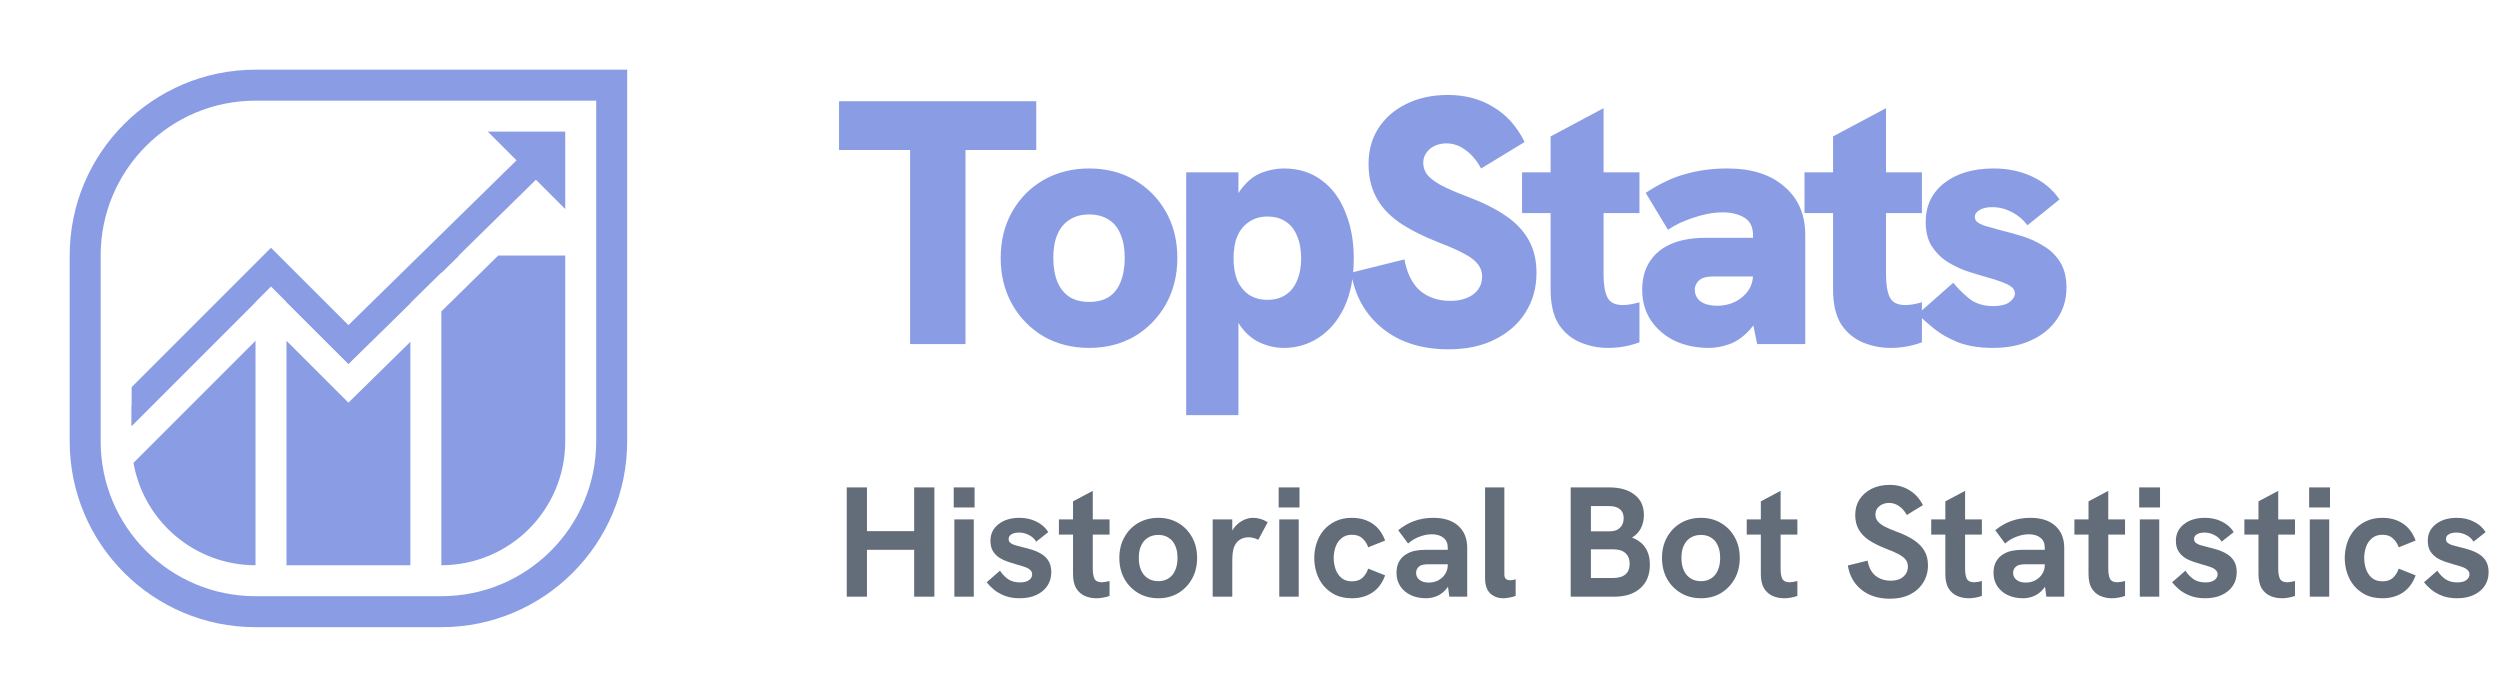
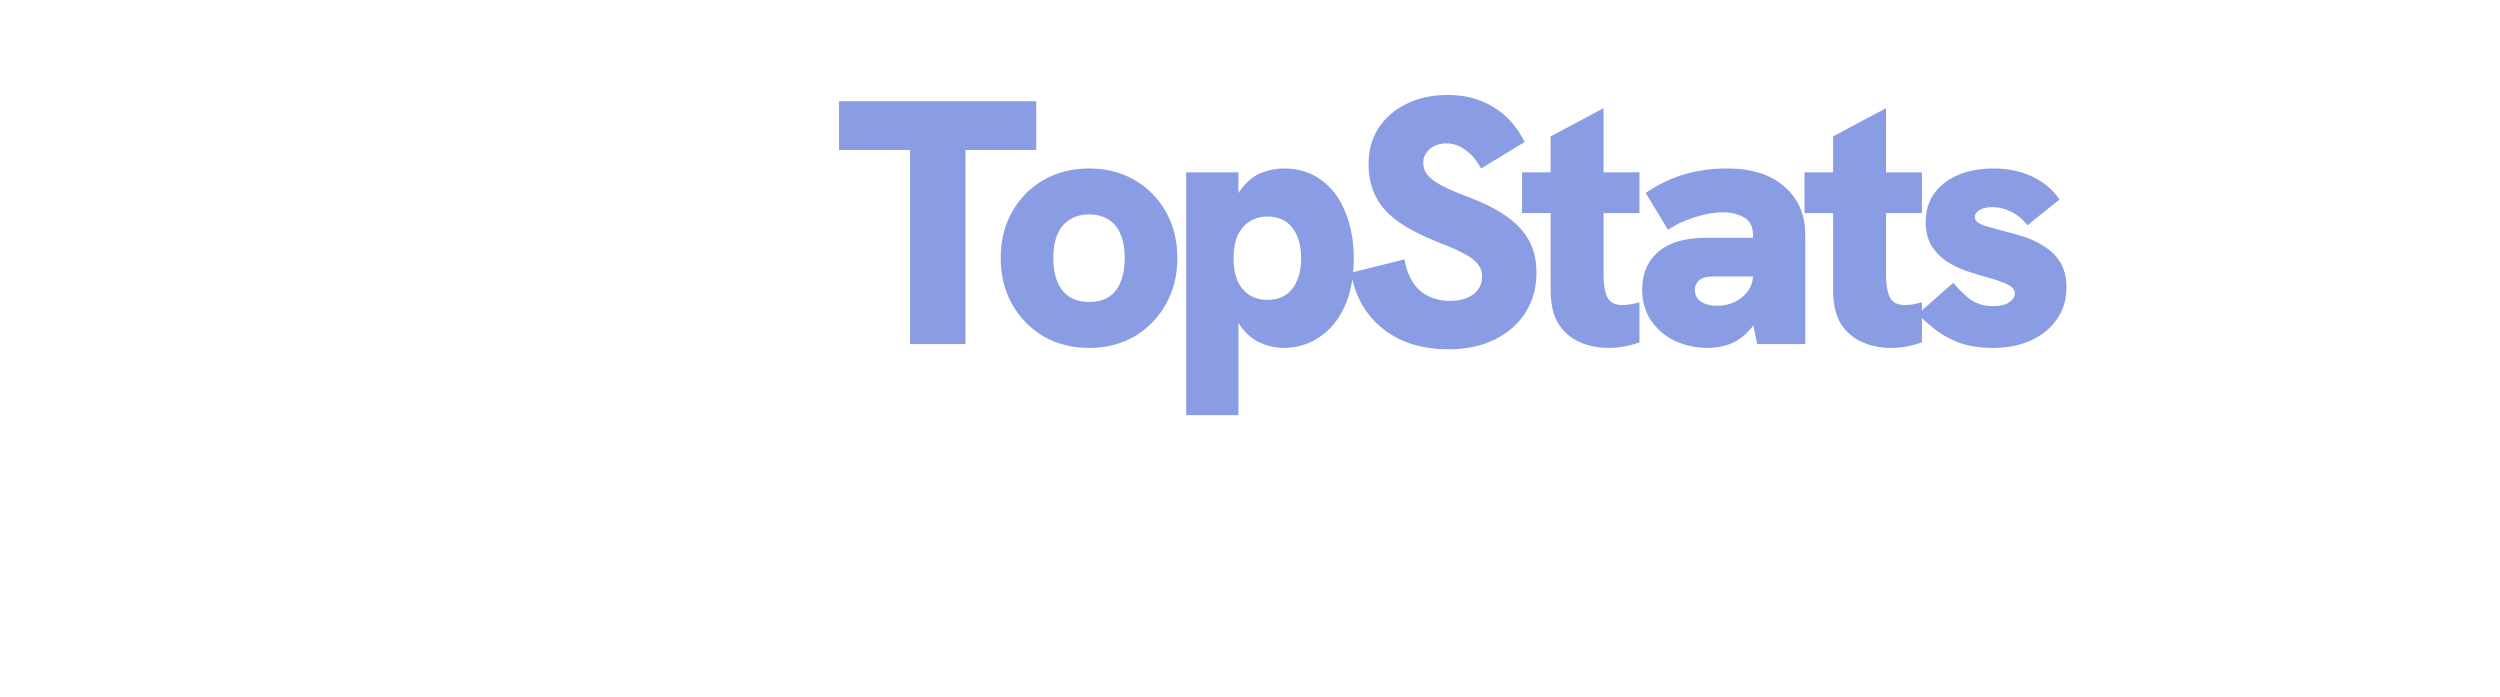
<svg xmlns="http://www.w3.org/2000/svg" width="287" height="80" viewBox="0 0 287 80" fill="none">
  <path d="M104.48 39.5V17.22H96.32V11.62H118.96V17.22H110.84V39.5H104.48ZM125.039 39.94C123.092 39.94 121.346 39.5 119.799 38.62C118.279 37.714 117.079 36.487 116.199 34.94C115.319 33.367 114.879 31.594 114.879 29.62C114.879 27.62 115.319 25.847 116.199 24.3C117.079 22.754 118.279 21.54 119.799 20.66C121.346 19.78 123.092 19.34 125.039 19.34C126.986 19.34 128.719 19.78 130.239 20.66C131.759 21.54 132.959 22.754 133.839 24.3C134.719 25.847 135.159 27.62 135.159 29.62C135.159 31.594 134.719 33.367 133.839 34.94C132.959 36.487 131.759 37.714 130.239 38.62C128.719 39.5 126.986 39.94 125.039 39.94ZM125.039 34.66C125.919 34.66 126.666 34.474 127.279 34.1C127.892 33.7 128.346 33.127 128.639 32.38C128.959 31.607 129.119 30.687 129.119 29.62C129.119 28.527 128.959 27.62 128.639 26.9C128.346 26.154 127.892 25.594 127.279 25.22C126.666 24.82 125.919 24.62 125.039 24.62C124.159 24.62 123.412 24.82 122.799 25.22C122.186 25.594 121.719 26.154 121.399 26.9C121.079 27.62 120.919 28.527 120.919 29.62C120.919 30.687 121.079 31.607 121.399 32.38C121.719 33.127 122.186 33.7 122.799 34.1C123.412 34.474 124.159 34.66 125.039 34.66ZM136.173 47.66V19.78H142.173V24.66L140.933 25.86C141.279 23.994 141.799 22.607 142.493 21.7C143.213 20.767 143.999 20.14 144.853 19.82C145.733 19.5 146.573 19.34 147.373 19.34C149.079 19.34 150.533 19.794 151.733 20.7C152.933 21.58 153.839 22.807 154.453 24.38C155.093 25.927 155.413 27.687 155.413 29.66C155.413 31.847 155.053 33.714 154.333 35.26C153.613 36.78 152.639 37.94 151.413 38.74C150.213 39.54 148.866 39.94 147.373 39.94C146.466 39.94 145.559 39.74 144.653 39.34C143.773 38.94 143.013 38.287 142.373 37.38C141.733 36.447 141.306 35.207 141.093 33.66L142.173 34.54V47.66H136.173ZM145.493 34.42C146.319 34.42 147.013 34.234 147.573 33.86C148.159 33.487 148.599 32.94 148.893 32.22C149.213 31.5 149.373 30.647 149.373 29.66C149.373 28.647 149.213 27.78 148.893 27.06C148.599 26.34 148.159 25.794 147.573 25.42C147.013 25.047 146.319 24.86 145.493 24.86C144.693 24.86 143.999 25.06 143.413 25.46C142.826 25.834 142.373 26.38 142.053 27.1C141.759 27.794 141.613 28.647 141.613 29.66C141.613 30.647 141.759 31.5 142.053 32.22C142.373 32.914 142.826 33.46 143.413 33.86C143.999 34.234 144.693 34.42 145.493 34.42ZM166.309 40.1C163.215 40.1 160.682 39.3 158.709 37.7C156.735 36.1 155.535 33.967 155.109 31.3L161.229 29.78C161.522 31.38 162.122 32.58 163.029 33.38C163.962 34.154 165.122 34.54 166.509 34.54C167.202 34.54 167.815 34.434 168.349 34.22C168.909 34.007 169.349 33.687 169.669 33.26C169.989 32.834 170.149 32.327 170.149 31.74C170.149 31.207 169.989 30.74 169.669 30.34C169.349 29.914 168.829 29.514 168.109 29.14C167.389 28.74 166.429 28.314 165.229 27.86C163.335 27.114 161.789 26.327 160.589 25.5C159.389 24.647 158.509 23.674 157.949 22.58C157.389 21.487 157.109 20.234 157.109 18.82C157.109 17.274 157.482 15.914 158.229 14.74C159.002 13.54 160.069 12.607 161.429 11.94C162.815 11.247 164.415 10.9 166.229 10.9C168.175 10.9 169.895 11.354 171.389 12.26C172.909 13.14 174.122 14.487 175.029 16.3L170.029 19.34C169.522 18.407 168.922 17.7 168.229 17.22C167.562 16.714 166.829 16.46 166.029 16.46C165.549 16.46 165.109 16.554 164.709 16.74C164.309 16.927 163.989 17.194 163.749 17.54C163.509 17.86 163.389 18.247 163.389 18.7C163.389 19.154 163.522 19.58 163.789 19.98C164.082 20.38 164.602 20.794 165.349 21.22C166.095 21.62 167.135 22.074 168.469 22.58C170.255 23.247 171.722 23.98 172.869 24.78C174.042 25.58 174.922 26.514 175.509 27.58C176.095 28.62 176.389 29.874 176.389 31.34C176.389 33.047 175.962 34.567 175.109 35.9C174.282 37.207 173.109 38.234 171.589 38.98C170.095 39.727 168.335 40.1 166.309 40.1ZM184.61 39.94C183.49 39.94 182.423 39.727 181.41 39.3C180.396 38.874 179.57 38.18 178.93 37.22C178.316 36.234 178.01 34.9 178.01 33.22V15.66L184.09 12.42V31.5C184.09 32.674 184.236 33.554 184.53 34.14C184.823 34.727 185.41 35.02 186.29 35.02C186.556 35.02 186.85 34.994 187.17 34.94C187.49 34.887 187.836 34.807 188.21 34.7V39.3C187.623 39.514 187.036 39.674 186.45 39.78C185.863 39.887 185.25 39.94 184.61 39.94ZM174.73 24.46V19.78H188.21V24.46H174.73ZM201.724 39.5L201.244 37.18V26.98C201.244 26.047 200.911 25.38 200.244 24.98C199.577 24.58 198.751 24.38 197.764 24.38C196.724 24.38 195.617 24.58 194.444 24.98C193.271 25.354 192.284 25.82 191.484 26.38L188.924 22.14C190.497 21.1 192.017 20.38 193.484 19.98C194.977 19.554 196.577 19.34 198.284 19.34C201.084 19.34 203.271 20.034 204.844 21.42C206.444 22.78 207.244 24.634 207.244 26.98V39.5H201.724ZM196.164 39.94C194.751 39.94 193.457 39.674 192.284 39.14C191.137 38.58 190.217 37.794 189.524 36.78C188.857 35.767 188.524 34.594 188.524 33.26C188.524 32.114 188.764 31.114 189.244 30.26C189.751 29.407 190.417 28.754 191.244 28.3C191.857 27.954 192.551 27.7 193.324 27.54C194.097 27.38 194.924 27.3 195.804 27.3H201.724V31.74H196.684C196.364 31.74 196.071 31.767 195.804 31.82C195.564 31.874 195.351 31.967 195.164 32.1C194.977 32.234 194.831 32.407 194.724 32.62C194.617 32.807 194.564 33.02 194.564 33.26C194.564 33.82 194.791 34.274 195.244 34.62C195.724 34.94 196.351 35.1 197.124 35.1C197.871 35.1 198.551 34.954 199.164 34.66C199.804 34.34 200.311 33.914 200.684 33.38C201.057 32.847 201.244 32.234 201.244 31.54L202.524 34.94C202.017 36.3 201.404 37.34 200.684 38.06C199.991 38.78 199.244 39.274 198.444 39.54C197.671 39.807 196.911 39.94 196.164 39.94ZM217.036 39.94C215.916 39.94 214.85 39.727 213.836 39.3C212.823 38.874 211.996 38.18 211.356 37.22C210.743 36.234 210.436 34.9 210.436 33.22V15.66L216.516 12.42V31.5C216.516 32.674 216.663 33.554 216.956 34.14C217.25 34.727 217.836 35.02 218.716 35.02C218.983 35.02 219.276 34.994 219.596 34.94C219.916 34.887 220.263 34.807 220.636 34.7V39.3C220.05 39.514 219.463 39.674 218.876 39.78C218.29 39.887 217.676 39.94 217.036 39.94ZM207.156 24.46V19.78H220.636V24.46H207.156ZM228.791 39.94C227.244 39.94 225.911 39.727 224.791 39.3C223.671 38.847 222.737 38.314 221.991 37.7C221.244 37.087 220.631 36.54 220.151 36.06L224.231 32.46C224.684 33.02 225.271 33.607 225.991 34.22C226.737 34.834 227.684 35.14 228.831 35.14C229.631 35.14 230.244 34.994 230.671 34.7C231.097 34.38 231.311 34.047 231.311 33.7C231.311 33.38 231.164 33.114 230.871 32.9C230.577 32.687 230.191 32.5 229.711 32.34C229.231 32.154 228.684 31.98 228.071 31.82C227.324 31.607 226.537 31.367 225.711 31.1C224.911 30.807 224.151 30.434 223.431 29.98C222.737 29.5 222.164 28.9 221.711 28.18C221.284 27.46 221.071 26.554 221.071 25.46C221.071 23.62 221.777 22.14 223.191 21.02C224.631 19.9 226.524 19.34 228.871 19.34C230.497 19.34 231.964 19.647 233.271 20.26C234.604 20.874 235.657 21.754 236.431 22.9L232.751 25.86C232.271 25.22 231.671 24.714 230.951 24.34C230.231 23.967 229.484 23.78 228.711 23.78C228.124 23.78 227.644 23.887 227.271 24.1C226.897 24.314 226.711 24.58 226.711 24.9C226.711 25.114 226.791 25.3 226.951 25.46C227.137 25.62 227.457 25.78 227.911 25.94C228.364 26.074 228.991 26.247 229.791 26.46C230.564 26.647 231.377 26.874 232.231 27.14C233.084 27.407 233.884 27.78 234.631 28.26C235.404 28.714 236.031 29.327 236.511 30.1C236.991 30.874 237.231 31.847 237.231 33.02C237.231 34.38 236.871 35.58 236.151 36.62C235.457 37.66 234.471 38.474 233.191 39.06C231.937 39.647 230.471 39.94 228.791 39.94Z" fill="#8A9DE4" />
-   <path d="M97.206 68.5V55.954H99.528V60.976H104.946V55.954H107.268V68.5H104.946V63.118H99.528V68.5H97.206ZM109.56 68.5V59.626H111.792V68.5H109.56ZM109.488 58.258V55.954H111.882V58.258H109.488ZM117.069 68.68C116.409 68.68 115.833 68.584 115.341 68.392C114.849 68.2 114.429 67.96 114.081 67.672C113.745 67.384 113.475 67.108 113.271 66.844L114.801 65.512C115.005 65.848 115.293 66.16 115.665 66.448C116.049 66.724 116.523 66.862 117.087 66.862C117.531 66.862 117.873 66.778 118.113 66.61C118.365 66.43 118.491 66.208 118.491 65.944C118.491 65.728 118.413 65.554 118.257 65.422C118.101 65.278 117.891 65.164 117.627 65.08C117.363 64.984 117.069 64.894 116.745 64.81C116.409 64.714 116.061 64.606 115.701 64.486C115.341 64.366 115.011 64.21 114.711 64.018C114.411 63.814 114.165 63.556 113.973 63.244C113.793 62.932 113.703 62.542 113.703 62.074C113.703 61.294 114.009 60.664 114.621 60.184C115.233 59.692 116.043 59.446 117.051 59.446C117.759 59.446 118.401 59.59 118.977 59.878C119.553 60.154 120.009 60.556 120.345 61.084L118.959 62.182C118.743 61.834 118.455 61.576 118.095 61.408C117.747 61.228 117.375 61.138 116.979 61.138C116.631 61.138 116.343 61.204 116.115 61.336C115.899 61.468 115.791 61.648 115.791 61.876C115.791 62.032 115.839 62.164 115.935 62.272C116.043 62.38 116.211 62.476 116.439 62.56C116.679 62.632 116.991 62.716 117.375 62.812C117.735 62.896 118.107 62.998 118.491 63.118C118.875 63.238 119.235 63.4 119.571 63.604C119.907 63.808 120.177 64.078 120.381 64.414C120.585 64.75 120.687 65.176 120.687 65.692C120.687 66.28 120.537 66.802 120.237 67.258C119.937 67.702 119.517 68.05 118.977 68.302C118.437 68.554 117.801 68.68 117.069 68.68ZM125.865 68.68C125.385 68.68 124.941 68.59 124.533 68.41C124.125 68.23 123.795 67.936 123.543 67.528C123.303 67.12 123.183 66.574 123.183 65.89V57.556L125.451 56.35V65.278C125.451 65.794 125.517 66.184 125.649 66.448C125.793 66.712 126.069 66.844 126.477 66.844C126.597 66.844 126.729 66.832 126.873 66.808C127.029 66.784 127.197 66.748 127.377 66.7V68.41C127.125 68.506 126.873 68.572 126.621 68.608C126.369 68.656 126.117 68.68 125.865 68.68ZM121.563 61.372V59.626H127.377V61.372H121.563ZM132.982 68.68C132.118 68.68 131.35 68.482 130.678 68.086C130.006 67.69 129.472 67.144 129.076 66.448C128.692 65.74 128.5 64.942 128.5 64.054C128.5 63.154 128.692 62.362 129.076 61.678C129.46 60.982 129.988 60.436 130.66 60.04C131.344 59.644 132.118 59.446 132.982 59.446C133.834 59.446 134.596 59.644 135.268 60.04C135.94 60.436 136.468 60.982 136.852 61.678C137.236 62.362 137.428 63.154 137.428 64.054C137.428 64.942 137.236 65.734 136.852 66.43C136.468 67.126 135.94 67.678 135.268 68.086C134.596 68.482 133.834 68.68 132.982 68.68ZM132.982 66.718C133.438 66.718 133.828 66.61 134.152 66.394C134.488 66.178 134.74 65.872 134.908 65.476C135.088 65.08 135.178 64.606 135.178 64.054C135.178 63.49 135.088 63.016 134.908 62.632C134.74 62.236 134.488 61.936 134.152 61.732C133.828 61.516 133.438 61.408 132.982 61.408C132.514 61.408 132.112 61.516 131.776 61.732C131.44 61.936 131.182 62.236 131.002 62.632C130.822 63.016 130.732 63.49 130.732 64.054C130.732 64.606 130.822 65.08 131.002 65.476C131.182 65.872 131.44 66.178 131.776 66.394C132.112 66.61 132.514 66.718 132.982 66.718ZM139.215 68.5V59.626H141.465V62.038L141.123 62.074C141.159 61.558 141.315 61.102 141.591 60.706C141.867 60.31 142.203 60.004 142.599 59.788C143.007 59.56 143.421 59.446 143.841 59.446C144.141 59.446 144.423 59.488 144.687 59.572C144.963 59.644 145.245 59.77 145.533 59.95L144.453 61.966C144.321 61.894 144.153 61.828 143.949 61.768C143.745 61.708 143.541 61.678 143.337 61.678C143.097 61.678 142.863 61.72 142.635 61.804C142.419 61.888 142.221 62.02 142.041 62.2C141.873 62.38 141.735 62.62 141.627 62.92C141.579 63.088 141.537 63.304 141.501 63.568C141.477 63.82 141.465 64.192 141.465 64.684V68.5H139.215ZM146.861 68.5V59.626H149.093V68.5H146.861ZM146.789 58.258V55.954H149.183V58.258H146.789ZM155.197 68.68C154.477 68.68 153.847 68.554 153.307 68.302C152.779 68.038 152.329 67.69 151.957 67.258C151.597 66.826 151.327 66.334 151.147 65.782C150.967 65.23 150.877 64.654 150.877 64.054C150.877 63.466 150.967 62.896 151.147 62.344C151.327 61.792 151.597 61.3 151.957 60.868C152.329 60.436 152.779 60.094 153.307 59.842C153.847 59.578 154.477 59.446 155.197 59.446C156.097 59.446 156.877 59.662 157.537 60.094C158.197 60.526 158.689 61.18 159.013 62.056L157.069 62.83C156.925 62.41 156.703 62.068 156.403 61.804C156.115 61.528 155.713 61.39 155.197 61.39C154.717 61.39 154.321 61.522 154.009 61.786C153.697 62.038 153.469 62.368 153.325 62.776C153.181 63.184 153.109 63.61 153.109 64.054C153.109 64.498 153.181 64.93 153.325 65.35C153.469 65.758 153.697 66.094 154.009 66.358C154.321 66.61 154.717 66.736 155.197 66.736C155.713 66.736 156.115 66.604 156.403 66.34C156.703 66.064 156.925 65.71 157.069 65.278L159.013 66.052C158.689 66.94 158.197 67.6 157.537 68.032C156.877 68.464 156.097 68.68 155.197 68.68ZM166.384 68.5L166.204 67.168V62.902C166.204 62.374 166.036 61.984 165.7 61.732C165.376 61.468 164.932 61.336 164.368 61.336C163.9 61.336 163.42 61.432 162.928 61.624C162.448 61.804 162.022 62.062 161.65 62.398L160.516 60.868C161.14 60.364 161.776 60.004 162.424 59.788C163.084 59.56 163.792 59.446 164.548 59.446C165.772 59.446 166.726 59.752 167.41 60.364C168.094 60.976 168.436 61.822 168.436 62.902V68.5H166.384ZM163.702 68.68C163.054 68.68 162.472 68.56 161.956 68.32C161.452 68.08 161.05 67.738 160.75 67.294C160.462 66.85 160.318 66.34 160.318 65.764C160.318 65.248 160.42 64.81 160.624 64.45C160.84 64.078 161.122 63.796 161.47 63.604C161.77 63.424 162.1 63.298 162.46 63.226C162.832 63.154 163.228 63.118 163.648 63.118H166.402V64.774H163.972C163.78 64.774 163.588 64.792 163.396 64.828C163.216 64.852 163.06 64.918 162.928 65.026C162.808 65.11 162.718 65.218 162.658 65.35C162.598 65.47 162.568 65.608 162.568 65.764C162.568 66.1 162.7 66.37 162.964 66.574C163.228 66.778 163.582 66.88 164.026 66.88C164.422 66.88 164.782 66.796 165.106 66.628C165.442 66.448 165.706 66.208 165.898 65.908C166.102 65.596 166.204 65.242 166.204 64.846L166.798 66.034C166.642 66.658 166.402 67.168 166.078 67.564C165.766 67.948 165.406 68.23 164.998 68.41C164.59 68.59 164.158 68.68 163.702 68.68ZM172.592 68.68C171.98 68.68 171.476 68.494 171.08 68.122C170.684 67.75 170.486 67.162 170.486 66.358V55.954H172.7V65.926C172.7 66.178 172.76 66.358 172.88 66.466C173 66.562 173.156 66.61 173.348 66.61C173.444 66.61 173.546 66.604 173.654 66.592C173.762 66.568 173.876 66.538 173.996 66.502V68.41C173.744 68.506 173.492 68.572 173.24 68.608C173 68.656 172.784 68.68 172.592 68.68ZM180.315 68.5V55.954H184.725C185.973 55.954 186.951 56.236 187.659 56.8C188.367 57.352 188.721 58.126 188.721 59.122C188.721 59.698 188.601 60.214 188.361 60.67C188.121 61.114 187.785 61.462 187.353 61.714C188.049 61.978 188.565 62.374 188.901 62.902C189.237 63.418 189.405 64.06 189.405 64.828C189.405 65.98 189.039 66.88 188.307 67.528C187.587 68.176 186.585 68.5 185.301 68.5H180.315ZM182.637 66.358H185.121C186.429 66.358 187.083 65.812 187.083 64.72C187.083 64.192 186.921 63.784 186.597 63.496C186.285 63.208 185.835 63.064 185.247 63.064H182.637V66.358ZM182.637 60.994H184.833C185.313 60.994 185.691 60.862 185.967 60.598C186.255 60.322 186.399 59.95 186.399 59.482C186.399 59.038 186.255 58.696 185.967 58.456C185.679 58.216 185.265 58.096 184.725 58.096H182.637V60.994ZM195.279 68.68C194.415 68.68 193.647 68.482 192.975 68.086C192.303 67.69 191.769 67.144 191.373 66.448C190.989 65.74 190.797 64.942 190.797 64.054C190.797 63.154 190.989 62.362 191.373 61.678C191.757 60.982 192.285 60.436 192.957 60.04C193.641 59.644 194.415 59.446 195.279 59.446C196.131 59.446 196.893 59.644 197.565 60.04C198.237 60.436 198.765 60.982 199.149 61.678C199.533 62.362 199.725 63.154 199.725 64.054C199.725 64.942 199.533 65.734 199.149 66.43C198.765 67.126 198.237 67.678 197.565 68.086C196.893 68.482 196.131 68.68 195.279 68.68ZM195.279 66.718C195.735 66.718 196.125 66.61 196.449 66.394C196.785 66.178 197.037 65.872 197.205 65.476C197.385 65.08 197.475 64.606 197.475 64.054C197.475 63.49 197.385 63.016 197.205 62.632C197.037 62.236 196.785 61.936 196.449 61.732C196.125 61.516 195.735 61.408 195.279 61.408C194.811 61.408 194.409 61.516 194.073 61.732C193.737 61.936 193.479 62.236 193.299 62.632C193.119 63.016 193.029 63.49 193.029 64.054C193.029 64.606 193.119 65.08 193.299 65.476C193.479 65.872 193.737 66.178 194.073 66.394C194.409 66.61 194.811 66.718 195.279 66.718ZM204.826 68.68C204.346 68.68 203.902 68.59 203.494 68.41C203.086 68.23 202.756 67.936 202.504 67.528C202.264 67.12 202.144 66.574 202.144 65.89V57.556L204.412 56.35V65.278C204.412 65.794 204.478 66.184 204.61 66.448C204.754 66.712 205.03 66.844 205.438 66.844C205.558 66.844 205.69 66.832 205.834 66.808C205.99 66.784 206.158 66.748 206.338 66.7V68.41C206.086 68.506 205.834 68.572 205.582 68.608C205.33 68.656 205.078 68.68 204.826 68.68ZM200.524 61.372V59.626H206.338V61.372H200.524ZM216.975 68.734C215.643 68.734 214.545 68.386 213.681 67.69C212.829 66.994 212.313 66.07 212.133 64.918L214.401 64.36C214.533 65.128 214.833 65.704 215.301 66.088C215.781 66.472 216.369 66.664 217.065 66.664C217.437 66.664 217.767 66.604 218.055 66.484C218.355 66.352 218.589 66.166 218.757 65.926C218.937 65.674 219.027 65.38 219.027 65.044C219.027 64.732 218.937 64.462 218.757 64.234C218.577 64.006 218.301 63.796 217.929 63.604C217.569 63.412 217.113 63.214 216.561 63.01C215.769 62.698 215.103 62.368 214.563 62.02C214.035 61.66 213.639 61.246 213.375 60.778C213.111 60.31 212.979 59.758 212.979 59.122C212.979 58.45 213.141 57.856 213.465 57.34C213.801 56.824 214.263 56.416 214.851 56.116C215.451 55.816 216.147 55.666 216.939 55.666C217.779 55.666 218.523 55.864 219.171 56.26C219.831 56.644 220.359 57.22 220.755 57.988L218.901 59.122C218.649 58.666 218.349 58.324 218.001 58.096C217.665 57.856 217.287 57.736 216.867 57.736C216.567 57.736 216.297 57.796 216.057 57.916C215.829 58.024 215.643 58.18 215.499 58.384C215.367 58.576 215.301 58.804 215.301 59.068C215.301 59.344 215.379 59.59 215.535 59.806C215.703 60.022 215.967 60.232 216.327 60.436C216.699 60.628 217.179 60.832 217.767 61.048C218.547 61.336 219.195 61.654 219.711 62.002C220.239 62.35 220.641 62.758 220.917 63.226C221.193 63.682 221.331 64.24 221.331 64.9C221.331 65.644 221.145 66.31 220.773 66.898C220.413 67.474 219.909 67.924 219.261 68.248C218.613 68.572 217.851 68.734 216.975 68.734ZM226.007 68.68C225.527 68.68 225.083 68.59 224.675 68.41C224.267 68.23 223.937 67.936 223.685 67.528C223.445 67.12 223.325 66.574 223.325 65.89V57.556L225.593 56.35V65.278C225.593 65.794 225.659 66.184 225.791 66.448C225.935 66.712 226.211 66.844 226.619 66.844C226.739 66.844 226.871 66.832 227.015 66.808C227.171 66.784 227.339 66.748 227.519 66.7V68.41C227.267 68.506 227.015 68.572 226.763 68.608C226.511 68.656 226.259 68.68 226.007 68.68ZM221.705 61.372V59.626H227.519V61.372H221.705ZM234.921 68.5L234.741 67.168V62.902C234.741 62.374 234.573 61.984 234.237 61.732C233.913 61.468 233.469 61.336 232.905 61.336C232.437 61.336 231.957 61.432 231.465 61.624C230.985 61.804 230.559 62.062 230.187 62.398L229.053 60.868C229.677 60.364 230.313 60.004 230.961 59.788C231.621 59.56 232.329 59.446 233.085 59.446C234.309 59.446 235.263 59.752 235.947 60.364C236.631 60.976 236.973 61.822 236.973 62.902V68.5H234.921ZM232.239 68.68C231.591 68.68 231.009 68.56 230.493 68.32C229.989 68.08 229.587 67.738 229.287 67.294C228.999 66.85 228.855 66.34 228.855 65.764C228.855 65.248 228.957 64.81 229.161 64.45C229.377 64.078 229.659 63.796 230.007 63.604C230.307 63.424 230.637 63.298 230.997 63.226C231.369 63.154 231.765 63.118 232.185 63.118H234.939V64.774H232.509C232.317 64.774 232.125 64.792 231.933 64.828C231.753 64.852 231.597 64.918 231.465 65.026C231.345 65.11 231.255 65.218 231.195 65.35C231.135 65.47 231.105 65.608 231.105 65.764C231.105 66.1 231.237 66.37 231.501 66.574C231.765 66.778 232.119 66.88 232.563 66.88C232.959 66.88 233.319 66.796 233.643 66.628C233.979 66.448 234.243 66.208 234.435 65.908C234.639 65.596 234.741 65.242 234.741 64.846L235.335 66.034C235.179 66.658 234.939 67.168 234.615 67.564C234.303 67.948 233.943 68.23 233.535 68.41C233.127 68.59 232.695 68.68 232.239 68.68ZM242.443 68.68C241.963 68.68 241.519 68.59 241.111 68.41C240.703 68.23 240.373 67.936 240.121 67.528C239.881 67.12 239.761 66.574 239.761 65.89V57.556L242.029 56.35V65.278C242.029 65.794 242.095 66.184 242.227 66.448C242.371 66.712 242.647 66.844 243.055 66.844C243.175 66.844 243.307 66.832 243.451 66.808C243.607 66.784 243.775 66.748 243.955 66.7V68.41C243.703 68.506 243.451 68.572 243.199 68.608C242.947 68.656 242.695 68.68 242.443 68.68ZM238.141 61.372V59.626H243.955V61.372H238.141ZM245.65 68.5V59.626H247.882V68.5H245.65ZM245.578 58.258V55.954H247.972V58.258H245.578ZM253.158 68.68C252.498 68.68 251.922 68.584 251.43 68.392C250.938 68.2 250.518 67.96 250.17 67.672C249.834 67.384 249.564 67.108 249.36 66.844L250.89 65.512C251.094 65.848 251.382 66.16 251.754 66.448C252.138 66.724 252.612 66.862 253.176 66.862C253.62 66.862 253.962 66.778 254.202 66.61C254.454 66.43 254.58 66.208 254.58 65.944C254.58 65.728 254.502 65.554 254.346 65.422C254.19 65.278 253.98 65.164 253.716 65.08C253.452 64.984 253.158 64.894 252.834 64.81C252.498 64.714 252.15 64.606 251.79 64.486C251.43 64.366 251.1 64.21 250.8 64.018C250.5 63.814 250.254 63.556 250.062 63.244C249.882 62.932 249.792 62.542 249.792 62.074C249.792 61.294 250.098 60.664 250.71 60.184C251.322 59.692 252.132 59.446 253.14 59.446C253.848 59.446 254.49 59.59 255.066 59.878C255.642 60.154 256.098 60.556 256.434 61.084L255.048 62.182C254.832 61.834 254.544 61.576 254.184 61.408C253.836 61.228 253.464 61.138 253.068 61.138C252.72 61.138 252.432 61.204 252.204 61.336C251.988 61.468 251.88 61.648 251.88 61.876C251.88 62.032 251.928 62.164 252.024 62.272C252.132 62.38 252.3 62.476 252.528 62.56C252.768 62.632 253.08 62.716 253.464 62.812C253.824 62.896 254.196 62.998 254.58 63.118C254.964 63.238 255.324 63.4 255.66 63.604C255.996 63.808 256.266 64.078 256.47 64.414C256.674 64.75 256.776 65.176 256.776 65.692C256.776 66.28 256.626 66.802 256.326 67.258C256.026 67.702 255.606 68.05 255.066 68.302C254.526 68.554 253.89 68.68 253.158 68.68ZM261.955 68.68C261.475 68.68 261.031 68.59 260.623 68.41C260.215 68.23 259.885 67.936 259.633 67.528C259.393 67.12 259.273 66.574 259.273 65.89V57.556L261.541 56.35V65.278C261.541 65.794 261.607 66.184 261.739 66.448C261.883 66.712 262.159 66.844 262.567 66.844C262.687 66.844 262.819 66.832 262.963 66.808C263.119 66.784 263.287 66.748 263.467 66.7V68.41C263.215 68.506 262.963 68.572 262.711 68.608C262.459 68.656 262.207 68.68 261.955 68.68ZM257.653 61.372V59.626H263.467V61.372H257.653ZM265.162 68.5V59.626H267.394V68.5H265.162ZM265.09 58.258V55.954H267.484V58.258H265.09ZM273.498 68.68C272.778 68.68 272.148 68.554 271.608 68.302C271.08 68.038 270.63 67.69 270.258 67.258C269.898 66.826 269.628 66.334 269.448 65.782C269.268 65.23 269.178 64.654 269.178 64.054C269.178 63.466 269.268 62.896 269.448 62.344C269.628 61.792 269.898 61.3 270.258 60.868C270.63 60.436 271.08 60.094 271.608 59.842C272.148 59.578 272.778 59.446 273.498 59.446C274.398 59.446 275.178 59.662 275.838 60.094C276.498 60.526 276.99 61.18 277.314 62.056L275.37 62.83C275.226 62.41 275.004 62.068 274.704 61.804C274.416 61.528 274.014 61.39 273.498 61.39C273.018 61.39 272.622 61.522 272.31 61.786C271.998 62.038 271.77 62.368 271.626 62.776C271.482 63.184 271.41 63.61 271.41 64.054C271.41 64.498 271.482 64.93 271.626 65.35C271.77 65.758 271.998 66.094 272.31 66.358C272.622 66.61 273.018 66.736 273.498 66.736C274.014 66.736 274.416 66.604 274.704 66.34C275.004 66.064 275.226 65.71 275.37 65.278L277.314 66.052C276.99 66.94 276.498 67.6 275.838 68.032C275.178 68.464 274.398 68.68 273.498 68.68ZM282.074 68.68C281.414 68.68 280.838 68.584 280.346 68.392C279.854 68.2 279.434 67.96 279.086 67.672C278.75 67.384 278.48 67.108 278.276 66.844L279.806 65.512C280.01 65.848 280.298 66.16 280.67 66.448C281.054 66.724 281.528 66.862 282.092 66.862C282.536 66.862 282.878 66.778 283.118 66.61C283.37 66.43 283.496 66.208 283.496 65.944C283.496 65.728 283.418 65.554 283.262 65.422C283.106 65.278 282.896 65.164 282.632 65.08C282.368 64.984 282.074 64.894 281.75 64.81C281.414 64.714 281.066 64.606 280.706 64.486C280.346 64.366 280.016 64.21 279.716 64.018C279.416 63.814 279.17 63.556 278.978 63.244C278.798 62.932 278.708 62.542 278.708 62.074C278.708 61.294 279.014 60.664 279.626 60.184C280.238 59.692 281.048 59.446 282.056 59.446C282.764 59.446 283.406 59.59 283.982 59.878C284.558 60.154 285.014 60.556 285.35 61.084L283.964 62.182C283.748 61.834 283.46 61.576 283.1 61.408C282.752 61.228 282.38 61.138 281.984 61.138C281.636 61.138 281.348 61.204 281.12 61.336C280.904 61.468 280.796 61.648 280.796 61.876C280.796 62.032 280.844 62.164 280.94 62.272C281.048 62.38 281.216 62.476 281.444 62.56C281.684 62.632 281.996 62.716 282.38 62.812C282.74 62.896 283.112 62.998 283.496 63.118C283.88 63.238 284.24 63.4 284.576 63.604C284.912 63.808 285.182 64.078 285.386 64.414C285.59 64.75 285.692 65.176 285.692 65.692C285.692 66.28 285.542 66.802 285.242 67.258C284.942 67.702 284.522 68.05 283.982 68.302C283.442 68.554 282.806 68.68 282.074 68.68Z" fill="#636C79" />
  <g clip-path="url(#clip0_76_75)">
-     <path fill-rule="evenodd" clip-rule="evenodd" d="M15.111 46.628V48.902L29.334 34.68V34.667H27.072L15.111 46.628ZM32.889 32.889H34.236L40.431 39.086L46.628 32.889H47.111V34.809L40 41.778L32.889 34.678V32.889ZM32.889 39.122V64.889H47.111V39.24L40 46.223L32.889 39.122ZM50.667 35.748V64.889C58.522 64.889 64.889 58.522 64.889 50.667V29.334H57.199L50.667 35.748ZM52.697 29.334L50.667 31.323V29.334H52.697ZM29.334 39.124L15.324 53.134C16.492 59.813 22.32 64.889 29.334 64.889V39.124Z" fill="#8A9DE4" />
-     <path fill-rule="evenodd" clip-rule="evenodd" d="M29.333 8C17.551 8 8 17.551 8 29.333V50.667C8 62.449 17.551 72 29.333 72H50.667C62.449 72 72 62.449 72 50.667V8H29.333ZM29.333 11.556C19.515 11.556 11.556 19.515 11.556 29.333V50.667C11.556 60.485 19.515 68.444 29.333 68.444H50.667C60.485 68.444 68.444 60.485 68.444 50.667V11.556H29.333Z" fill="#8A9DE4" />
    <path d="M31.111 32.89L15.111 48.89V44.445L31.111 28.445L40 37.322L61.765 15.988L62.877 17.099L63.988 18.21L40 41.766L31.111 32.89Z" fill="#8A9DE4" />
    <path d="M64.889 15.111H56L64.889 24V15.111Z" fill="#8A9DE4" />
  </g>
  <defs>
    <clipPath id="clip0_76_75">
-       <rect width="64" height="64" fill="white" transform="translate(8 8)" />
-     </clipPath>
+       </clipPath>
  </defs>
</svg>